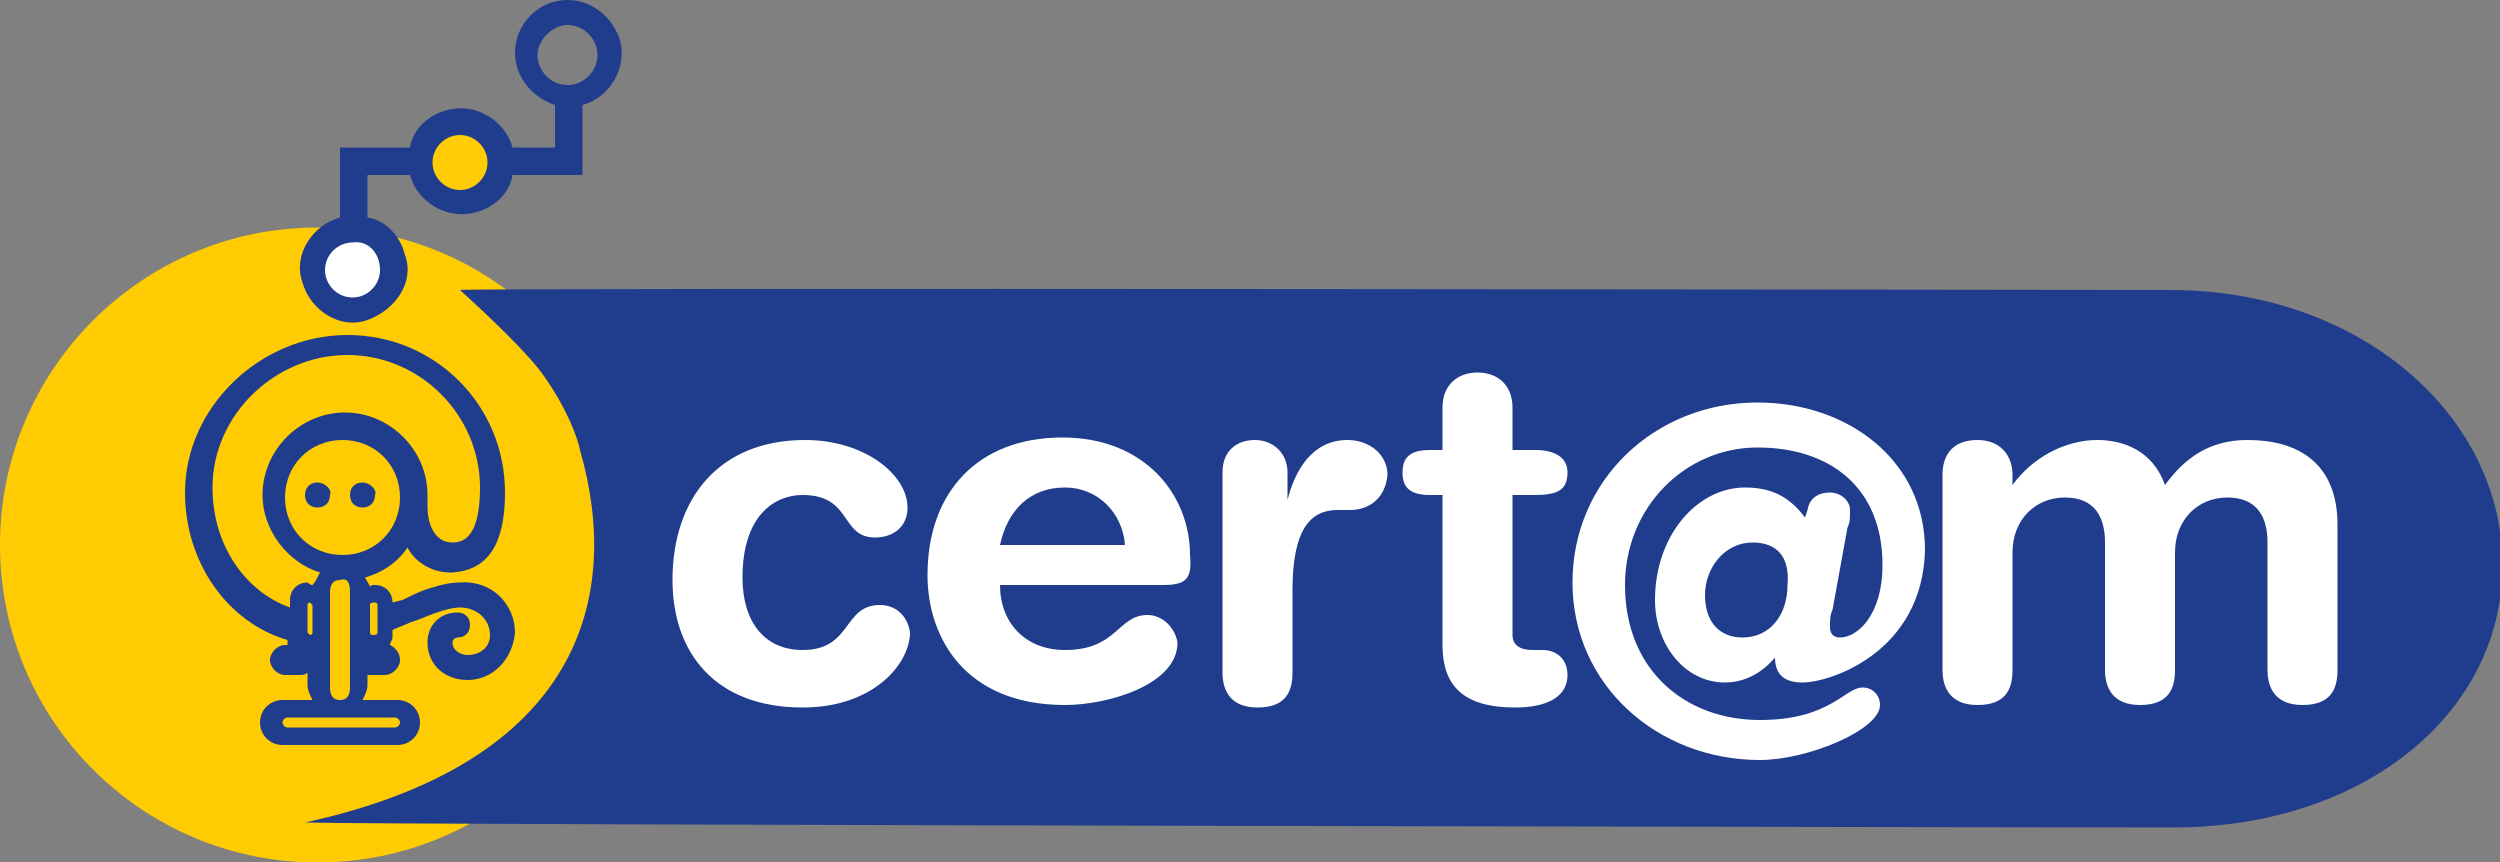
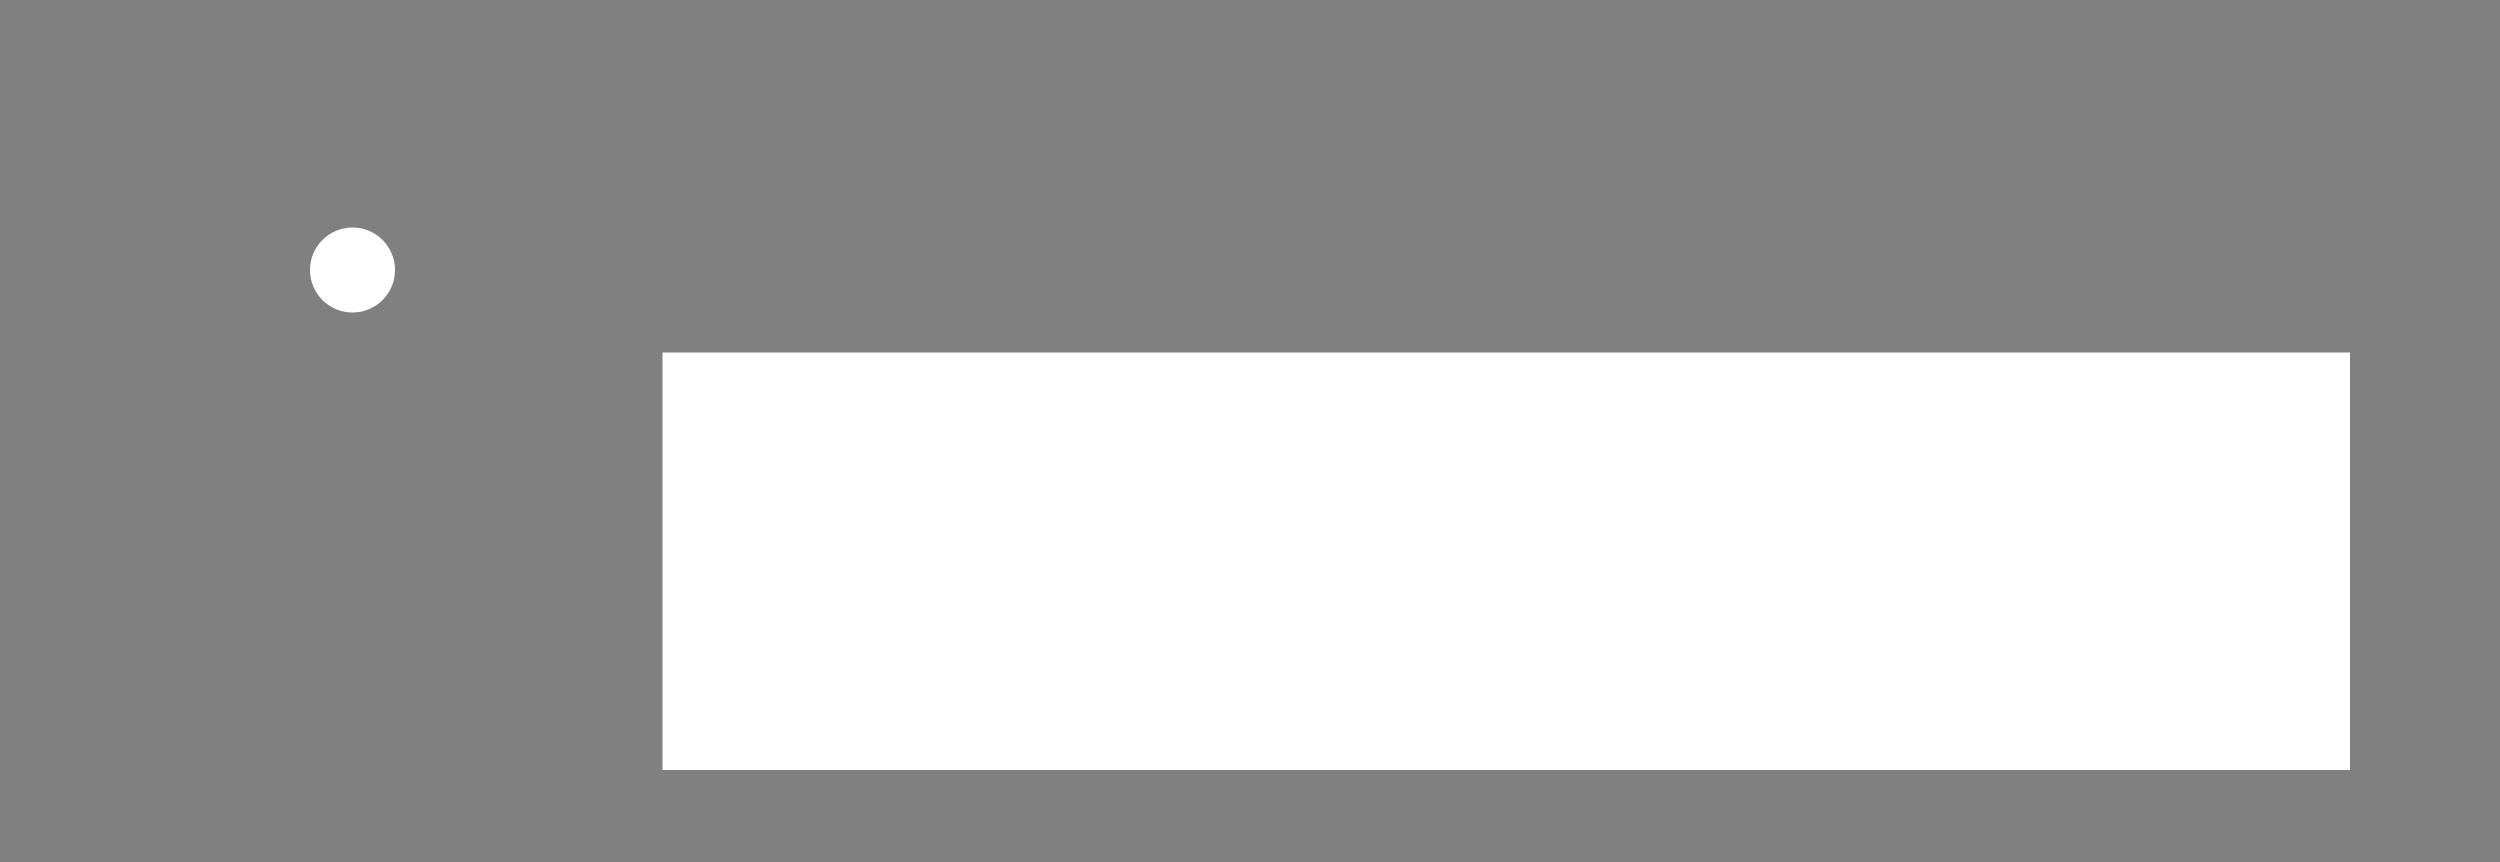
<svg xmlns="http://www.w3.org/2000/svg" version="1.1" id="Calque_1" x="0" y="0" viewBox="0 0 100 34.5" xml:space="preserve">
  <rect x="0" y="0" width="100" height="34.5" fill="#808080" stroke="none" />
  <style>.st0{fill:#fff}.st3{fill:#1f3d8c}</style>
  <g id="logo">
    <path class="st0" d="M26.5 14.1H94v16.7H26.5V14.1z" />
-     <circle cx="12.7" cy="21.8" r="12.7" fill="#ffcc03" />
-     <circle cx="18.4" cy="6.5" r="1.7" fill="#ffcc06" />
    <circle class="st0" cx="14.1" cy="10.8" r="1.7" />
-     <path class="st3" d="M18.4 23.3c-.4 0-.8.1-1.1.2-.4.1-.8.3-1.2.5l-.4.1c0-.4-.3-.7-.7-.7-.1 0-.2 0-.2.1 0-.1-.1-.2-.2-.4.7-.2 1.3-.6 1.7-1.2.3.6 1 1 1.7 1h.1c1.4-.1 2.1-1.1 2.1-3.2 0-3.5-2.8-6.3-6.3-6.3s-6.5 2.9-6.5 6.3c0 2.8 1.7 5.2 4.1 5.9v.2h-.1c-.3 0-.6.3-.6.6s.3.6.6.6h.6c.1 0 .2 0 .3-.1v.5c0 .2.1.4.2.6h-1.2c-.5 0-.9.4-.9.9s.4.9.9.9h4.6c.5 0 .9-.4.9-.9s-.4-.9-.9-.9h-1.4c.1-.2.2-.4.2-.6V27h.7c.3 0 .6-.3.6-.6s-.2-.5-.4-.6c0-.1.1-.2.1-.3v-.3c.2-.1.5-.2.7-.3l.3-.1c.5-.2 1.2-.5 1.7-.5.7 0 1.2.5 1.2 1.1 0 .5-.4.8-.9.8-.3 0-.6-.2-.6-.5 0-.1.1-.2.2-.2.3 0 .5-.2.5-.5s-.2-.5-.5-.5c-.7 0-1.2.5-1.2 1.2 0 .9.7 1.5 1.6 1.5 1 0 1.8-.8 1.9-1.9 0-1.1-.9-2.1-2.2-2 0-.1 0-.1 0 0m-4.7-1.1c-1.3 0-2.3-1-2.3-2.3 0-1.3 1-2.3 2.3-2.3 1.3 0 2.3 1 2.3 2.3 0 1.3-1 2.3-2.3 2.3zm.3 1.5v3.8c0 .4-.2.5-.4.5s-.4-.1-.4-.5v-3.8c0-.4.2-.5.4-.5.3-.1.4.1.4.5zm-1.5 1.6c0 .1-.1.1-.1.1l-.1-.1v-1.1c0-.1.1-.1.1-.1l.1.1v1.1zm0-1.9c-.1 0-.2-.1-.2-.1-.4 0-.7.3-.7.7v.3c-1.7-.6-3.1-2.4-3.1-4.8 0-2.9 2.5-5.3 5.4-5.3 2.9 0 5.3 2.4 5.3 5.3 0 1.9-.6 2.2-1.1 2.2-.8 0-1-.9-1-1.4v-.5c0-1.8-1.5-3.3-3.3-3.3s-3.3 1.5-3.3 3.3c0 1.4 1 2.7 2.3 3.1-.1.2-.2.4-.3.5zm3.3 5.3c.1 0 .2.1.2.2s-.1.2-.2.2h-4.3c-.1 0-.2-.1-.2-.2s.1-.2.2-.2h4.3zm-.7-3.4c0 .1-.1.1-.2.1s-.1-.1-.1-.1v-1.1c0-.1.1-.1.2-.1s.1.1.1.1v1.1zM22.7 0c-1.2 0-2.1 1-2.1 2.1 0 1 .7 1.8 1.6 2.1v1.7h-1.7c-.3-1.1-1.5-1.8-2.6-1.5-.8.2-1.4.8-1.5 1.5h-2.8v2.8c-1.1.3-1.9 1.5-1.5 2.6.3 1.1 1.5 1.9 2.6 1.5s1.9-1.5 1.5-2.6c-.2-.8-.8-1.4-1.5-1.5V7h1.7c.3 1.1 1.5 1.8 2.6 1.5.8-.2 1.4-.8 1.5-1.5h2.8V4.2c1.1-.3 1.8-1.5 1.5-2.6C24.5.7 23.7 0 22.7 0m-7.5 10.8c0 .6-.5 1.1-1.1 1.1-.6 0-1.1-.5-1.1-1.1s.5-1.1 1.1-1.1c.6-.1 1.1.4 1.1 1.1zm3.2-3.2c-.6 0-1.1-.5-1.1-1.1s.5-1.1 1.1-1.1c.6 0 1.1.5 1.1 1.1s-.5 1.1-1.1 1.1zm4.3-4.2c-.7 0-1.2-.6-1.2-1.2S22.1 1 22.7 1c.7 0 1.2.6 1.2 1.2s-.5 1.2-1.2 1.2z" />
-     <path class="st3" d="M12.7 19.3c-.3 0-.5.2-.5.5s.2.5.5.5.5-.2.5-.5c.1-.2-.2-.5-.5-.5m1.8 0c-.3 0-.5.2-.5.5s.2.5.5.5.5-.2.5-.5c.1-.2-.2-.5-.5-.5m55.6 2.4c-1.1 0-1.9 1-1.9 2.1s.6 1.7 1.5 1.7c1.1 0 1.8-.9 1.8-2.1.1-1.1-.4-1.7-1.4-1.7m-27.5-2.2c-1.4 0-2.3.9-2.6 2.3h5c-.1-1.3-1.1-2.3-2.4-2.3" />
-     <path class="st3" d="M86.8 11.6s-68.6-.1-68.4 0c1.1 1 2.8 2.6 3.4 3.5.9 1.3 1.3 2.4 1.4 2.9 1.7 5.9 0 12.5-11 14.9 2.5.1 74.7.2 74.7.2 7.7 0 13.2-4.6 13.2-10.5s-5.6-11-13.3-11M32.1 26c2 0 1.6-1.8 3.1-1.8.6 0 1.1.4 1.2 1.1 0 1.2-1.4 3-4.3 3-3.5 0-5.2-2.2-5.2-5.1 0-3.3 1.9-5.6 5.3-5.6 2.4 0 4.1 1.4 4.1 2.7 0 .8-.6 1.2-1.3 1.2-1.4 0-.9-1.7-2.9-1.7-1.1 0-2.4.8-2.4 3.3 0 1.8.9 2.9 2.4 2.9zm14.4-2.6H40c0 1.5 1 2.6 2.6 2.6 2.1 0 2.1-1.4 3.3-1.4.6 0 1.1.5 1.2 1.1 0 1.7-2.8 2.5-4.5 2.5-4 0-5.5-2.7-5.5-5.2 0-3.3 2-5.5 5.4-5.5 3.3 0 5.1 2.3 5.1 4.7.1 1-.2 1.2-1.1 1.2zm7.5-3h-.5c-1.1 0-1.8.8-1.8 3.2v3.3c0 .8-.3 1.4-1.4 1.4-1.1 0-1.4-.7-1.4-1.4v-8c0-.9.6-1.3 1.3-1.3s1.3.5 1.3 1.3V20c.3-1.2 1-2.4 2.4-2.4.9 0 1.6.6 1.6 1.4-.1 1-.8 1.4-1.5 1.4zm7.3 5.6h.4c.6 0 1 .4 1 1 0 .8-.7 1.3-2.1 1.3-2.1 0-2.9-.9-2.9-2.5v-6h-.5c-.8 0-1.1-.3-1.1-.9s.3-.9 1.1-.9h.5v-1.7c0-.9.6-1.4 1.4-1.4s1.4.5 1.4 1.4V18h.9c.8 0 1.3.3 1.3.9 0 .7-.4.9-1.3.9h-.9v5.6c0 .4.3.6.8.6zm10.8 1.3c-.7 0-1.1-.3-1.1-1-.5.6-1.2 1-2 1-1.6 0-2.8-1.5-2.8-3.3 0-2.6 1.7-4.5 3.6-4.5 1.1 0 1.8.4 2.4 1.2l.1-.3c.1-.6.6-.7.9-.7.4 0 .8.3.8.7v.1c0 .2 0 .4-.1.6l-.6 3.3c-.1.2-.1.4-.1.7 0 .2.1.4.4.4.7 0 1.7-.9 1.7-2.9 0-3.1-2.1-4.7-5-4.7S65 20.3 65 23.4c0 3.4 2.4 5.4 5.4 5.4 2.8 0 3.4-1.3 4.1-1.3.4 0 .7.3.7.7 0 1-2.9 2.2-4.8 2.2-4.1 0-7.5-3-7.5-7.1s3.3-7.2 7.4-7.2c3.6 0 6.7 2.3 6.7 5.9-.1 4.1-3.8 5.3-4.9 5.3zm21.4-.5c0 .8-.3 1.4-1.4 1.4-1.1 0-1.4-.7-1.4-1.4v-5.1c0-1-.4-1.8-1.6-1.8s-2.1.9-2.1 2.2v4.7c0 .8-.3 1.4-1.4 1.4s-1.4-.7-1.4-1.4v-5.1c0-1-.4-1.8-1.6-1.8s-2.1.9-2.1 2.2v4.7c0 .8-.3 1.4-1.4 1.4s-1.4-.7-1.4-1.4V19c0-.9.5-1.4 1.4-1.4.9 0 1.4.6 1.4 1.4v.4c.8-1.1 2.1-1.8 3.4-1.8 1 0 2.2.4 2.7 1.8.8-1.1 1.8-1.8 3.3-1.8 2 0 3.6.9 3.6 3.4v5.8z" />
  </g>
</svg>